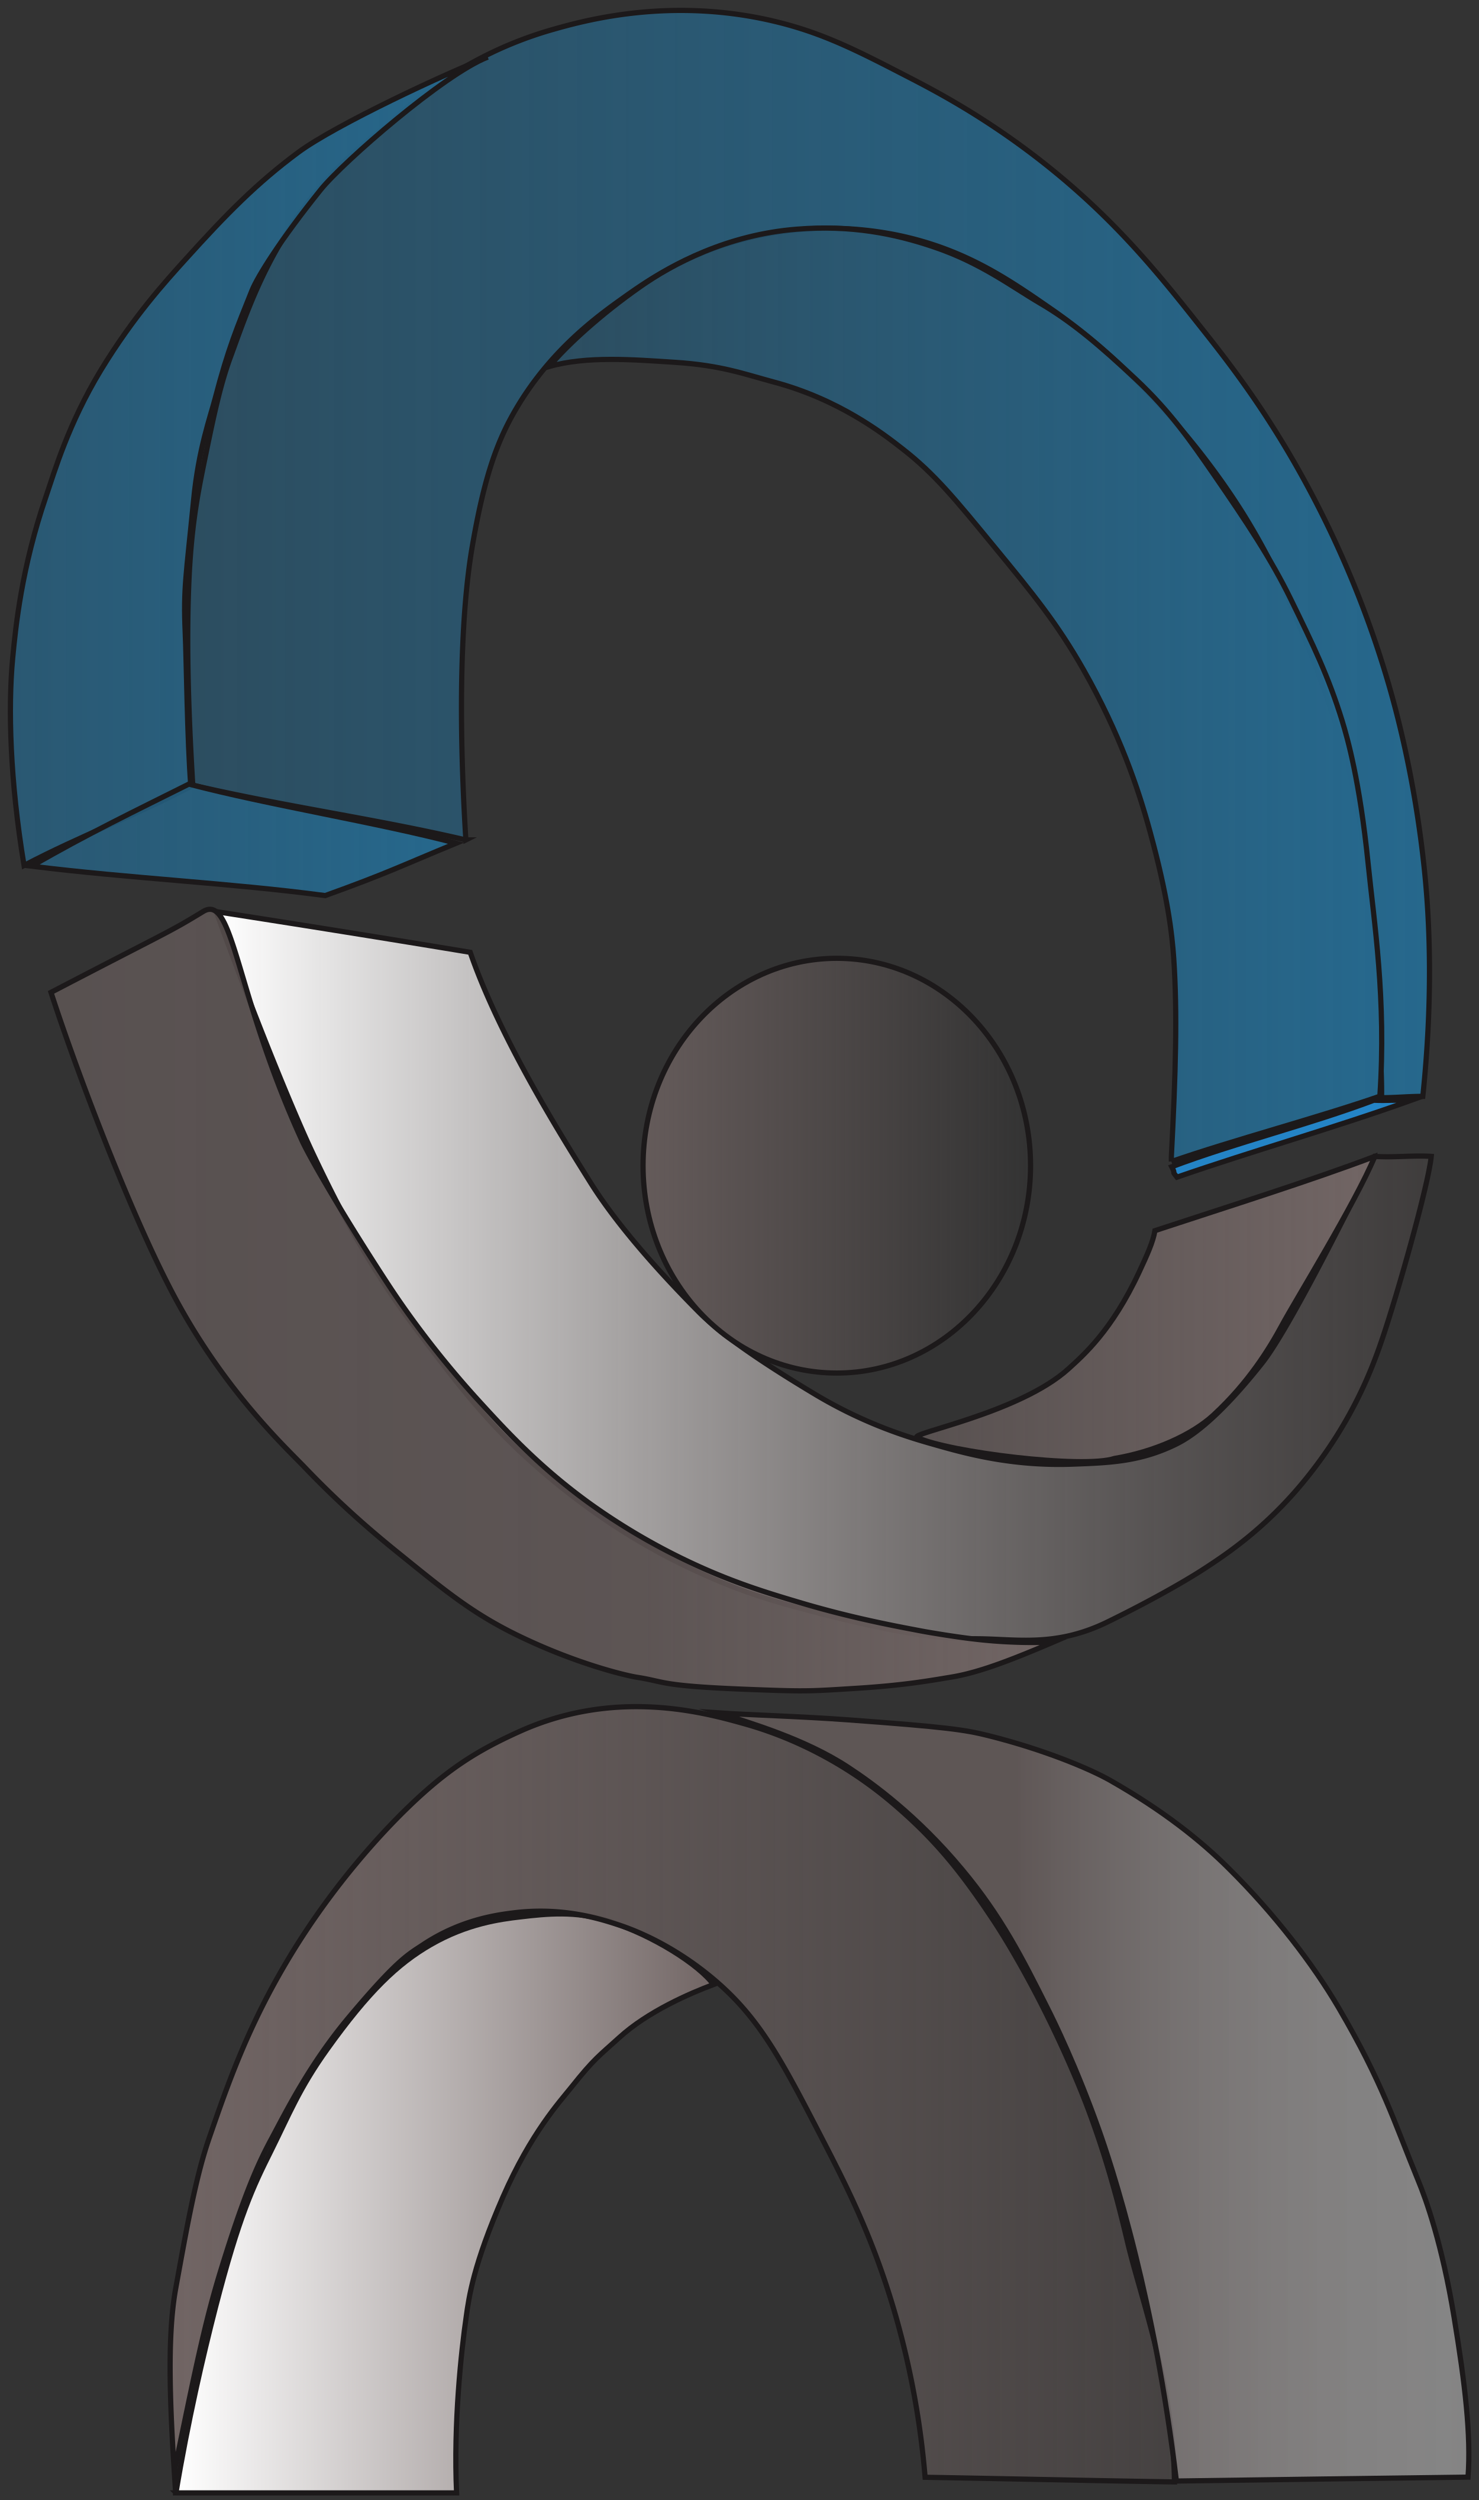
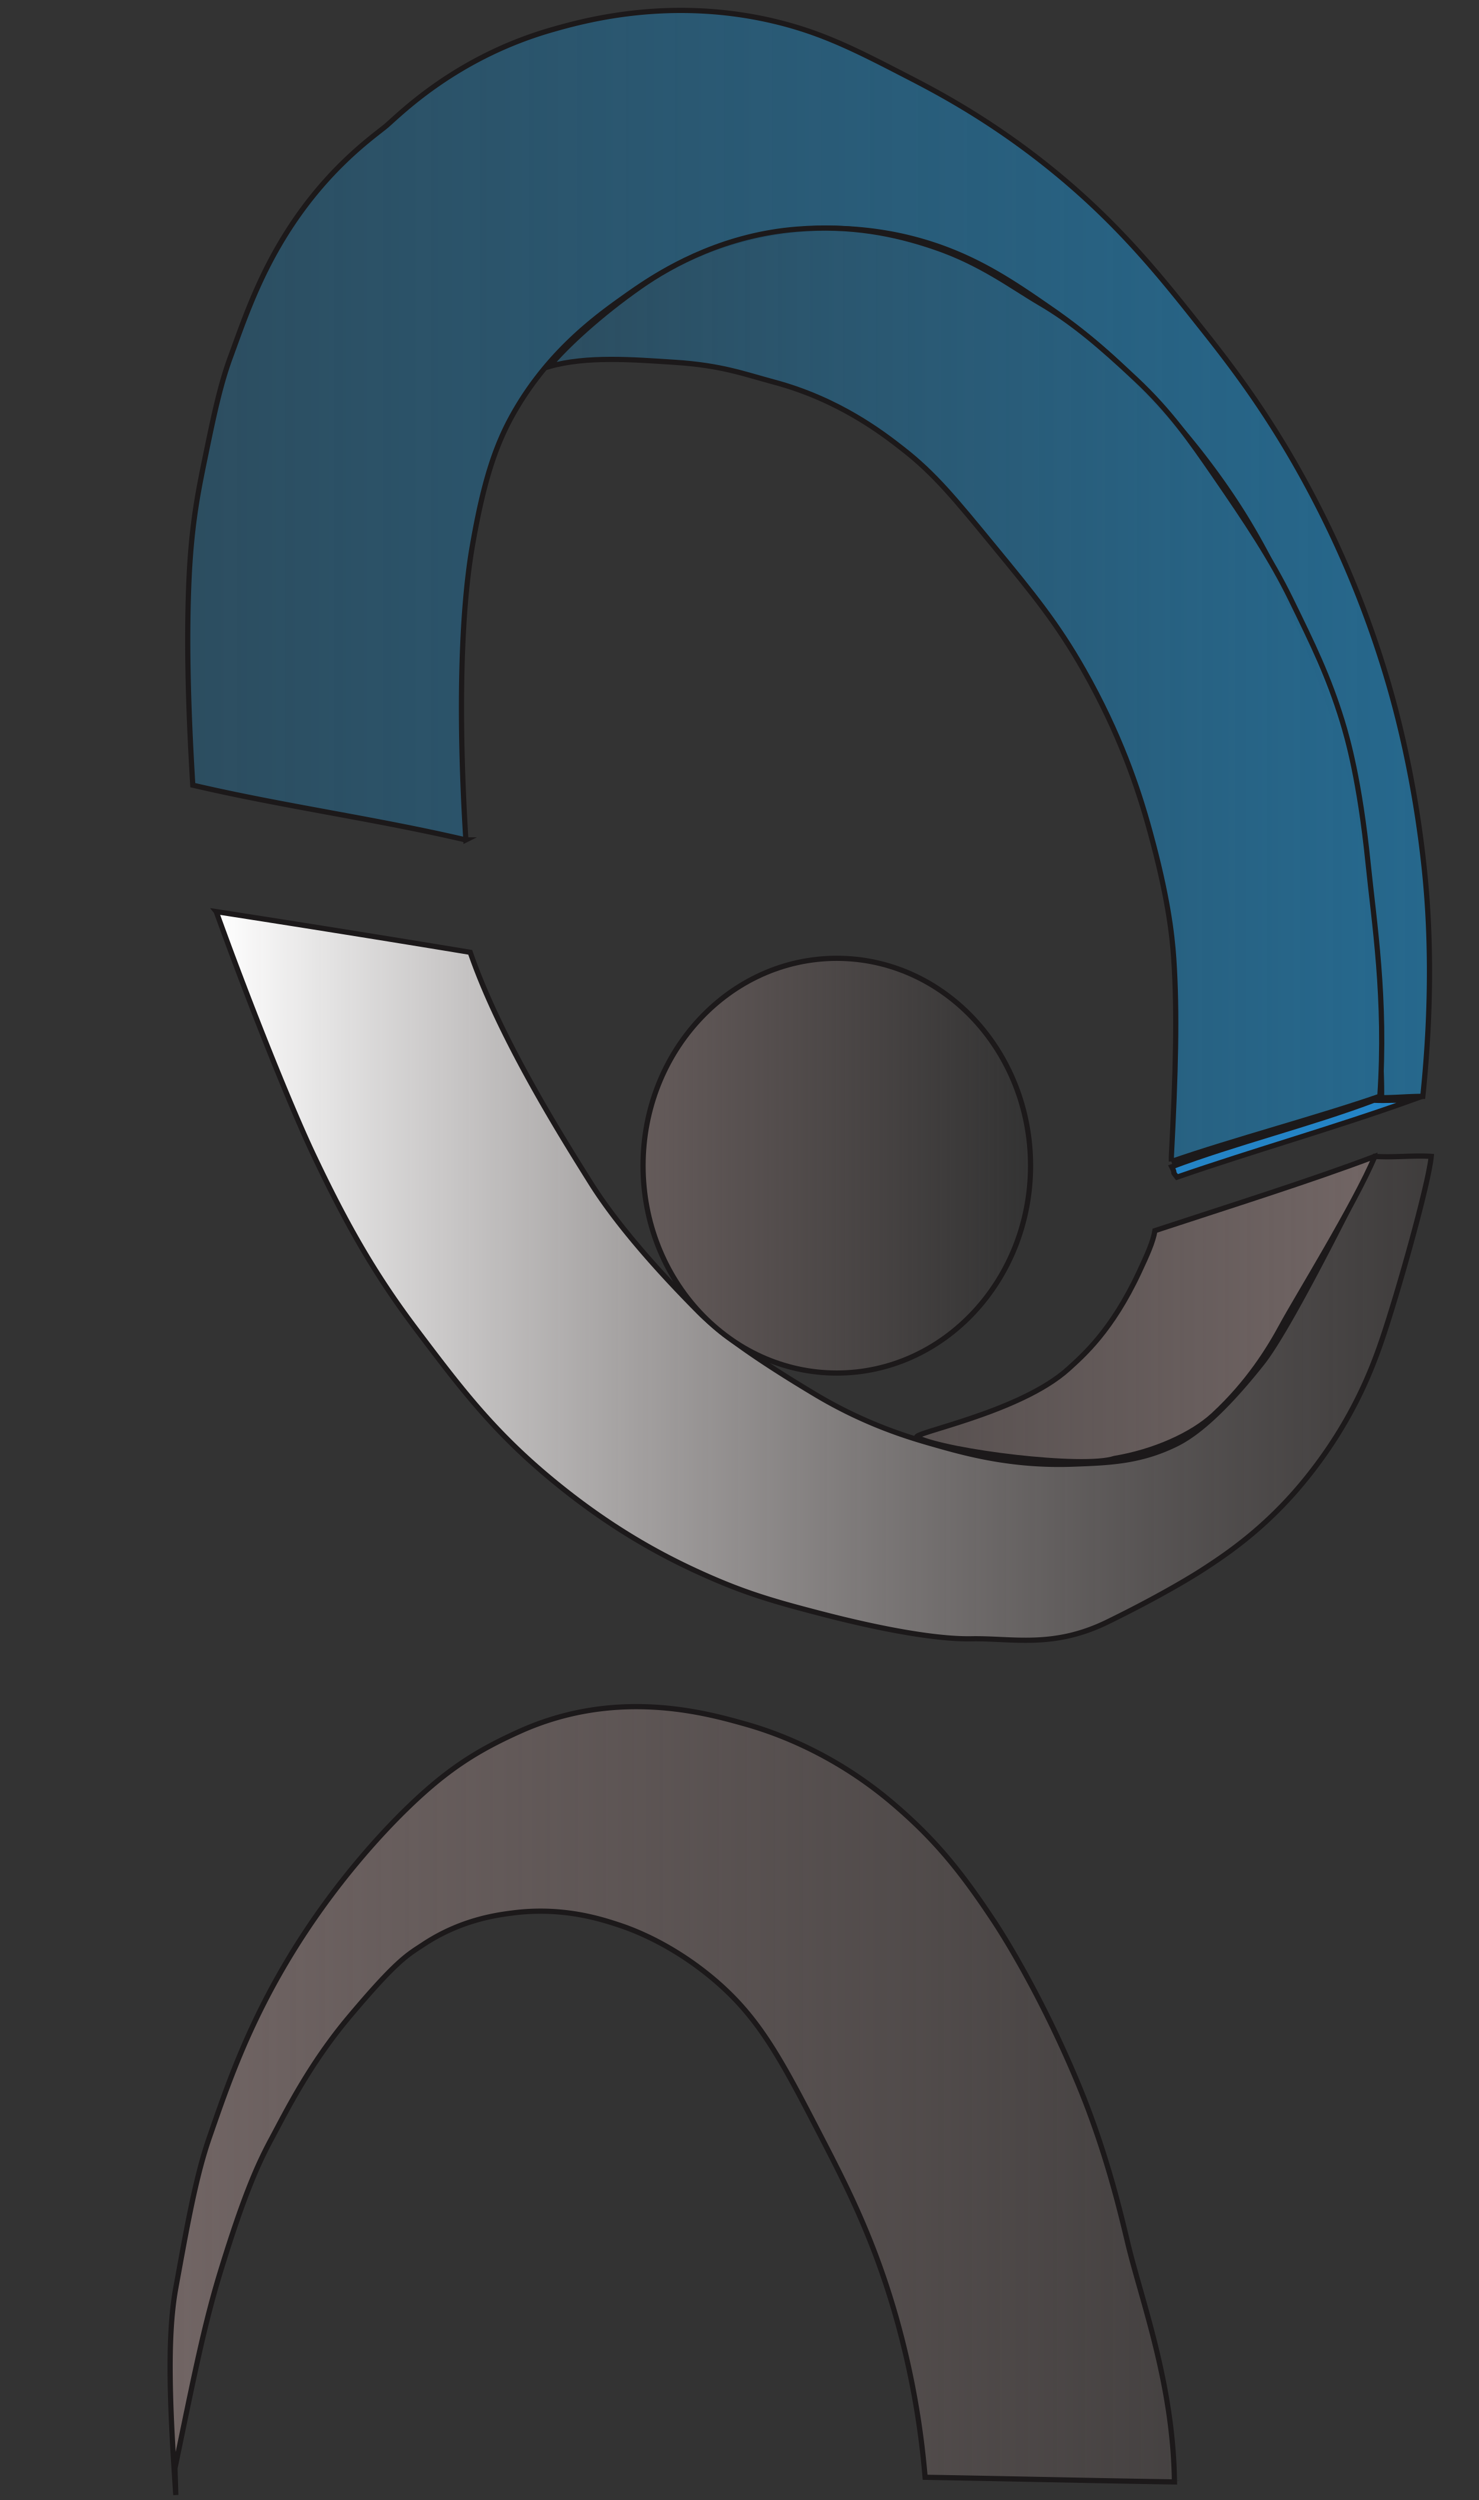
<svg xmlns="http://www.w3.org/2000/svg" width="142" height="240" viewBox="0 0 142 240" fill="none">
  <rect x="0" y="0" width="142" height="240" fill="#333333" stroke="none" />
  <path d="M20.761 87.51a2488.812 2488.812 0 0124.385 3.904c2.858 8.282 8.83 17.76 11.579 22.153 1.954 3.111 5.244 7.216 10.366 12.373 2.305 2.319 6.416 5.056 11.175 7.908 4.92 2.938 9.112 4.162 11.511 4.839 2.98.85 7.414 2.074 13.251 1.858 3.491-.129 6.389-.23 9.773-1.858 1.132-.547 3.734-1.988 8.371-7.835 2.426-3.054 7.755-13.658 10.828-19.852 1.739.13 3.676-.112 5.415.003-.283 2.78-3.208 13.122-4.732 17.602-.997 2.924-2.911 7.95-7.36 13.424-3.76 4.638-7.602 7.187-9.772 8.599-1.618 1.051-4.894 2.953-9.194 5.055-5.257 2.579-9.112 1.556-13.102 1.628-3.235.058-8.465-.85-14.625-2.463-5.069-1.311-7.805-2.175-12.24-4.249-3.95-1.858-8.83-4.638-14.302-9.319-5.122-4.393-8.142-8.398-12.213-13.799-3.868-5.142-6.605-9.924-9.8-16.679C27.96 106.337 24 96.5 20.762 87.511z" fill="url(#paint0_linear_267_4)" stroke="#1C191A" stroke-width=".5" stroke-miterlimit="10" />
-   <path d="M19.5 87.5c2.952-1.8 3.057 7.942 9.5 22 .66 1.455 3.718 6.847 8.3 13.847 1.012 1.541 4.018 6.035 8.722 11.178 2.71 2.967 5.742 6.251 10.46 9.693a61.259 61.259 0 009.423 5.589c4.367 2.088 7.805 3.111 11.161 4.105 4.799 1.411 8.802 2.16 11.161 2.607.822.158 1.631.288 2.534.432 1.618.245 3.788.576 6.525.677.97.043 2.278.058 3.841 0-4.246 1.815-7.225 2.938-9.772 3.356-2.4.403-4.692.792-8.897 1.066-4.556.288-4.96.331-9.935.144-9.26-.331-8.546-.749-11.323-1.181-1.213-.187-6.133-1.383-11.714-4.134-4.057-2.002-6.632-4.076-10.81-7.461-2.022-1.628-5.46-4.422-9.423-8.57-1.846-1.93-7.953-7.562-12.913-17.155-4.273-8.253-9.315-21.85-11.445-28.433C16.26 89.34 16.103 89.574 19.5 87.5z" fill="url(#paint1_linear_267_4)" stroke="#1C191A" stroke-width=".5" stroke-miterlimit="10" />
  <path d="M132 111.003c-1.914 4.566-7.607 13.77-8.941 16.248-1.173 2.175-3.189 5.473-6.559 8.584-2.062 1.901-5.685 3.531-9.5 4.165-3 1-16.01-.607-18.948-2.019-.809-.389 9.854-2.333 14.545-6.597 1.455-1.325 4.151-3.672 6.753-9.232.809-1.729 1.361-2.953 1.537-4.019 6.996-2.304 15.047-4.828 21.113-7.133v.003z" fill="url(#paint2_linear_267_4)" stroke="#1C191A" stroke-width=".5" stroke-miterlimit="10" />
-   <path d="M16.906 239.297h26.932c-.31-6.612.445-13.626.93-16.953.257-1.815.661-4.898 3.532-11.48 2.696-6.15 5.473-9.146 6.551-10.5 2.224-2.795 2.683-3.025 4.583-4.754 2.75-2.52 6.828-4.275 9.066-5.11-1.362-1.872-5.75-4.713-10.13-6.11-3.087-.98-5.917-.678-8.37-.39-1.995.23-5.15.649-8.642 2.666-3.195 1.843-5.985 4.508-9.961 10.068-2.71 3.788-3.685 6.338-5.397 9.766-1.698 3.399-3.042 6.193-5.306 14.965-1.214 4.724-2.656 10.961-3.802 17.832h.014z" fill="url(#paint3_linear_267_4)" stroke="#1C191A" stroke-width=".5" stroke-miterlimit="10" />
  <path d="M16.798 236.935c1.793-8.671 2.79-13.727 4.354-18.84 2.359-7.706 3.72-10.573 4.96-12.877 1.43-2.665 3.613-7.073 7.374-11.566 4.704-5.604 5.715-6.036 7.144-6.986 3.518-2.334 6.915-2.823 8.506-3.025 4.772-.634 8.438.533 10.271 1.138 1.187.389 5.069 1.771 9.22 5.3 4.274 3.645 6.336 7.519 10.272 15.153 2.413 4.667 4.988 9.708 7.09 17.04a80.971 80.971 0 012.831 15.527c7.441.129 16.486.331 23.94.446-.121-9.362-3.087-17.183-4.448-22.786-.741-3.097-2.089-8.905-4.812-15.459-3.505-8.412-7.104-14.112-8.034-15.524-3.208-4.854-5.716-7.95-9.827-11.436-5.783-4.897-11.539-6.842-14.18-7.576-3.748-1.052-12.321-3.457-21.622.763-4.246 1.916-7.225 3.817-11.39 7.98-1.618 1.627-6.323 6.496-10.61 13.582-4.07 6.727-5.998 12.387-7.723 17.357-1.321 3.788-2.157 8.57-3.235 14.475-.903 4.955-.526 12.087 0 19.879l-.081-2.565z" fill="url(#paint4_linear_267_4)" stroke="#1C191A" stroke-width=".5" stroke-miterlimit="10" />
-   <path d="M112.949 238.159c9.328-.13 18.669-.259 27.997-.375.297-4.018-.283-8.944-1.334-15.325-1.159-7.087-2.71-11.365-3.451-13.151-2.332-5.689-3.424-9.377-7.629-16.564-2.467-4.206-6.161-9.031-10.582-13.41-2.615-2.607-6.214-5.502-11.323-8.411-1.995-1.138-6.403-2.982-11.754-4.322-2.252-.561-4.044-.821-13.467-1.512-4.488-.331-9.624-.475-12.36-.663 2.924.965 8.182 2.463 12.36 5.2 2.265 1.484 6.632 4.609 10.986 9.852 3.775 4.523 5.783 8.527 8.156 13.252.62 1.224 2.776 5.603 4.96 11.739.472 1.339 1.914 5.459 3.545 12.113 1.321 5.387 2.831 12.675 3.896 21.591v-.014z" fill="url(#paint5_linear_267_4)" stroke="#1C191A" stroke-width=".5" stroke-miterlimit="10" />
+   <path d="M112.949 238.159v-.014z" fill="url(#paint5_linear_267_4)" stroke="#1C191A" stroke-width=".5" stroke-miterlimit="10" />
  <path d="M44.728 80.626c-.741-11.854-.485-21.822.62-28.202 1.16-6.727 2.4-10.14 4.246-13.252 3.29-5.56 7.697-8.772 10.272-10.6 1.82-1.297 4.826-3.415 9.22-4.927 8.506-2.924 15.866-1.412 18.427-.763 5.742 1.454 9.597 4.133 13.466 6.813 4.866 3.37 8.074 6.74 9.921 8.714 4.758 5.041 7.63 9.578 8.506 10.975 3.221 5.2 4.906 9.507 6.376 13.252 1.253 3.212 2.952 7.59 4.246 13.626.863 4.047 1.173 7.058 1.766 12.877.539 5.315.66 8.786.714 10.6.054 2.291.175 4.178.135 5.632 1.415 0 2.548-.129 3.963-.129.917-8.8.741-16.132.148-21.779-.93-8.944-2.79-15.627-3.545-18.177a97.564 97.564 0 00-7.441-18.177c-3.936-7.404-7.805-12.344-10.635-15.902-3.909-4.94-8.102-10.169-14.882-15.527-5.58-4.408-10.46-6.957-13.116-8.325-4.799-2.478-8.115-4.192-12.752-5.301-9.88-2.362-18.076-.144-21.257.763-9.328 2.636-14.706 8.124-16.041 9.262-1.254 1.051-6.241 4.422-10.366 11.595-2.292 3.96-3.599 7.907-4.583 10.572-.97 2.622-1.604 5.589-2.413 9.535-.66 3.212-1.307 6.31-1.564 11.552-.27 5.733-.12 12.272.35 20.036 8.628 2.016 17.578 3.24 26.206 5.257h.013z" fill="url(#paint6_linear_267_4)" stroke="#1C191A" stroke-width=".5" stroke-miterlimit="10" />
  <path d="M112.464 111.5c5.783-2.016 14.221-4.256 20.017-6.273.634-9.362-.566-16.765-1.132-22.383-.809-7.936-1.982-11.984-2.48-13.626-1.321-4.292-2.791-7.302-4.961-11.739-1.847-3.773-4.119-7.211-7.408-11.979-2.17-3.14-4.125-5.977-7.441-9.089-3.424-3.212-6.139-5.52-9.253-7.336-2.628-1.54-5.688-3.874-10.15-5.372C85.882 22.42 81.69 21.583 76.5 22c-6.713.533-11.954 3.368-15 5.5-3.788 2.65-7.053 5.623-8.765 7.682 3.6-1.022 8.047-.662 12.05-.403 4.476.288 6.646 1.124 9.49 1.887 6.228 1.656 10.474 4.926 12.402 6.439 3.06 2.39 4.987 4.753 8.856 9.463 3.613 4.393 5.972 7.274 8.506 11.739 3.464 6.107 5.244 11.364 6.376 15.527 1.698 6.179 2.116 9.809 2.278 12.17.35 5.258.189 10.944-.229 18.996v.5z" fill="url(#paint7_linear_267_4)" stroke="#1C191A" stroke-width=".5" stroke-miterlimit="10" />
-   <path d="M18.308 75.498c-5.554 2.91-10.447 4.667-16 7.577C.958 74.936.77 67.95 1.214 63.212c.297-3.14.863-8.7 3.195-15.527.836-2.463 2.157-7 5.27-12.143 3.155-5.185 6.228-8.54 8.102-10.615 3.977-4.407 6.875-7.346 10.851-10.299 3.6-2.664 14.37-7.677 18.198-9.146-4.125 1.584-13.884 10.04-16.055 12.747-3.882 4.826-6.038 8.311-6.578 9.636-1.428 3.573-2.264 5.503-3.545 10.4-.445 1.714-1.59 4.84-2.062 9.708-.715 7.303-.998 8.47-.809 12.733.121 2.75.189 10.284.54 14.778l-.014.014z" fill="url(#paint8_linear_267_4)" stroke="#1C191A" stroke-width=".5" stroke-miterlimit="10" />
-   <path d="M18.133 75.268c7.683 2.016 17.982 3.658 25.665 5.675-5.352 2.204-6.646 2.895-12.577 5.027-9.085-1.21-18.656-1.642-28.186-2.823 5.338-3.097 10.002-5.33 15.098-7.88z" fill="url(#paint9_linear_267_4)" stroke="#1C191A" stroke-width=".5" stroke-miterlimit="10" />
  <path d="M131.902 105.616c1.428.058 2.169-.057 3.598 0-7.346 2.636-15.14 4.835-22.5 7.384-.607-.763-.028-.092-.5-1 6.066-2.29 13.336-4.093 19.402-6.384z" fill="#2484C6" stroke="#1C191A" stroke-width=".5" stroke-miterlimit="10" />
  <path d="M80.342 131.802c10.273 0 18.602-8.912 18.602-19.906 0-10.993-8.329-19.906-18.602-19.906-10.274 0-18.602 8.913-18.602 19.906 0 10.994 8.328 19.906 18.602 19.906z" fill="url(#paint10_linear_267_4)" stroke="#1C191A" stroke-width=".5" stroke-miterlimit="10" />
  <defs>
    <linearGradient id="paint0_linear_267_4" x1="20.761" y1="122.483" x2="137.428" y2="122.483" gradientUnits="userSpaceOnUse">
      <stop stop-color="#fff" />
      <stop offset="1" stop-color="#716564" stop-opacity=".2" />
    </linearGradient>
    <linearGradient id="paint1_linear_267_4" x1="4.936" y1="124.802" x2="101.154" y2="124.802" gradientUnits="userSpaceOnUse">
      <stop stop-color="#716564" stop-opacity=".6" />
      <stop offset=".59" stop-color="#716564" stop-opacity=".672" />
      <stop offset="1" stop-color="#716564" />
    </linearGradient>
    <linearGradient id="paint2_linear_267_4" x1="87.998" y1="125.58" x2="131.403" y2="125.58" gradientUnits="userSpaceOnUse">
      <stop stop-color="#716564" stop-opacity=".6" />
      <stop offset="1" stop-color="#716564" />
    </linearGradient>
    <linearGradient id="paint3_linear_267_4" x1="16.906" y1="211.512" x2="68.479" y2="211.512" gradientUnits="userSpaceOnUse">
      <stop stop-color="#fff" />
      <stop offset="1" stop-color="#716564" />
    </linearGradient>
    <linearGradient id="paint4_linear_267_4" x1="16.313" y1="201.026" x2="112.787" y2="201.026" gradientUnits="userSpaceOnUse">
      <stop stop-color="#716564" />
      <stop offset="1" stop-color="#716564" stop-opacity=".3" />
    </linearGradient>
    <linearGradient id="paint5_linear_267_4" x1="69.045" y1="201.285" x2="141.014" y2="201.285" gradientUnits="userSpaceOnUse">
      <stop offset=".395" stop-color="#716564" stop-opacity=".7" />
      <stop offset="1" stop-color="#fff" stop-opacity=".4" />
    </linearGradient>
    <linearGradient id="paint6_linear_267_4" x1="18.038" y1="53.201" x2="137.253" y2="53.201" gradientUnits="userSpaceOnUse">
      <stop stop-color="#26688D" stop-opacity=".5" />
      <stop offset="1" stop-color="#26688D" />
    </linearGradient>
    <linearGradient id="paint7_linear_267_4" x1="52.735" y1="66.813" x2="132.656" y2="66.813" gradientUnits="userSpaceOnUse">
      <stop stop-color="#26688D" stop-opacity=".5" />
      <stop offset="1" stop-color="#26688D" />
    </linearGradient>
    <linearGradient id="paint8_linear_267_4" x1="1" y1="44.285" x2="46.831" y2="44.285" gradientUnits="userSpaceOnUse">
      <stop stop-color="#26688D" stop-opacity=".7" />
      <stop offset="1" stop-color="#26688D" />
    </linearGradient>
    <linearGradient id="paint9_linear_267_4" x1="3.022" y1="80.626" x2="43.784" y2="80.626" gradientUnits="userSpaceOnUse">
      <stop stop-color="#26688D" stop-opacity=".7" />
      <stop offset="1" stop-color="#26688D" />
    </linearGradient>
    <linearGradient id="paint10_linear_267_4" x1="61.739" y1="111.896" x2="98.944" y2="111.896" gradientUnits="userSpaceOnUse">
      <stop stop-color="#716564" stop-opacity=".8" />
      <stop offset="1" stop-color="#716564" stop-opacity="0" />
    </linearGradient>
  </defs>
</svg>